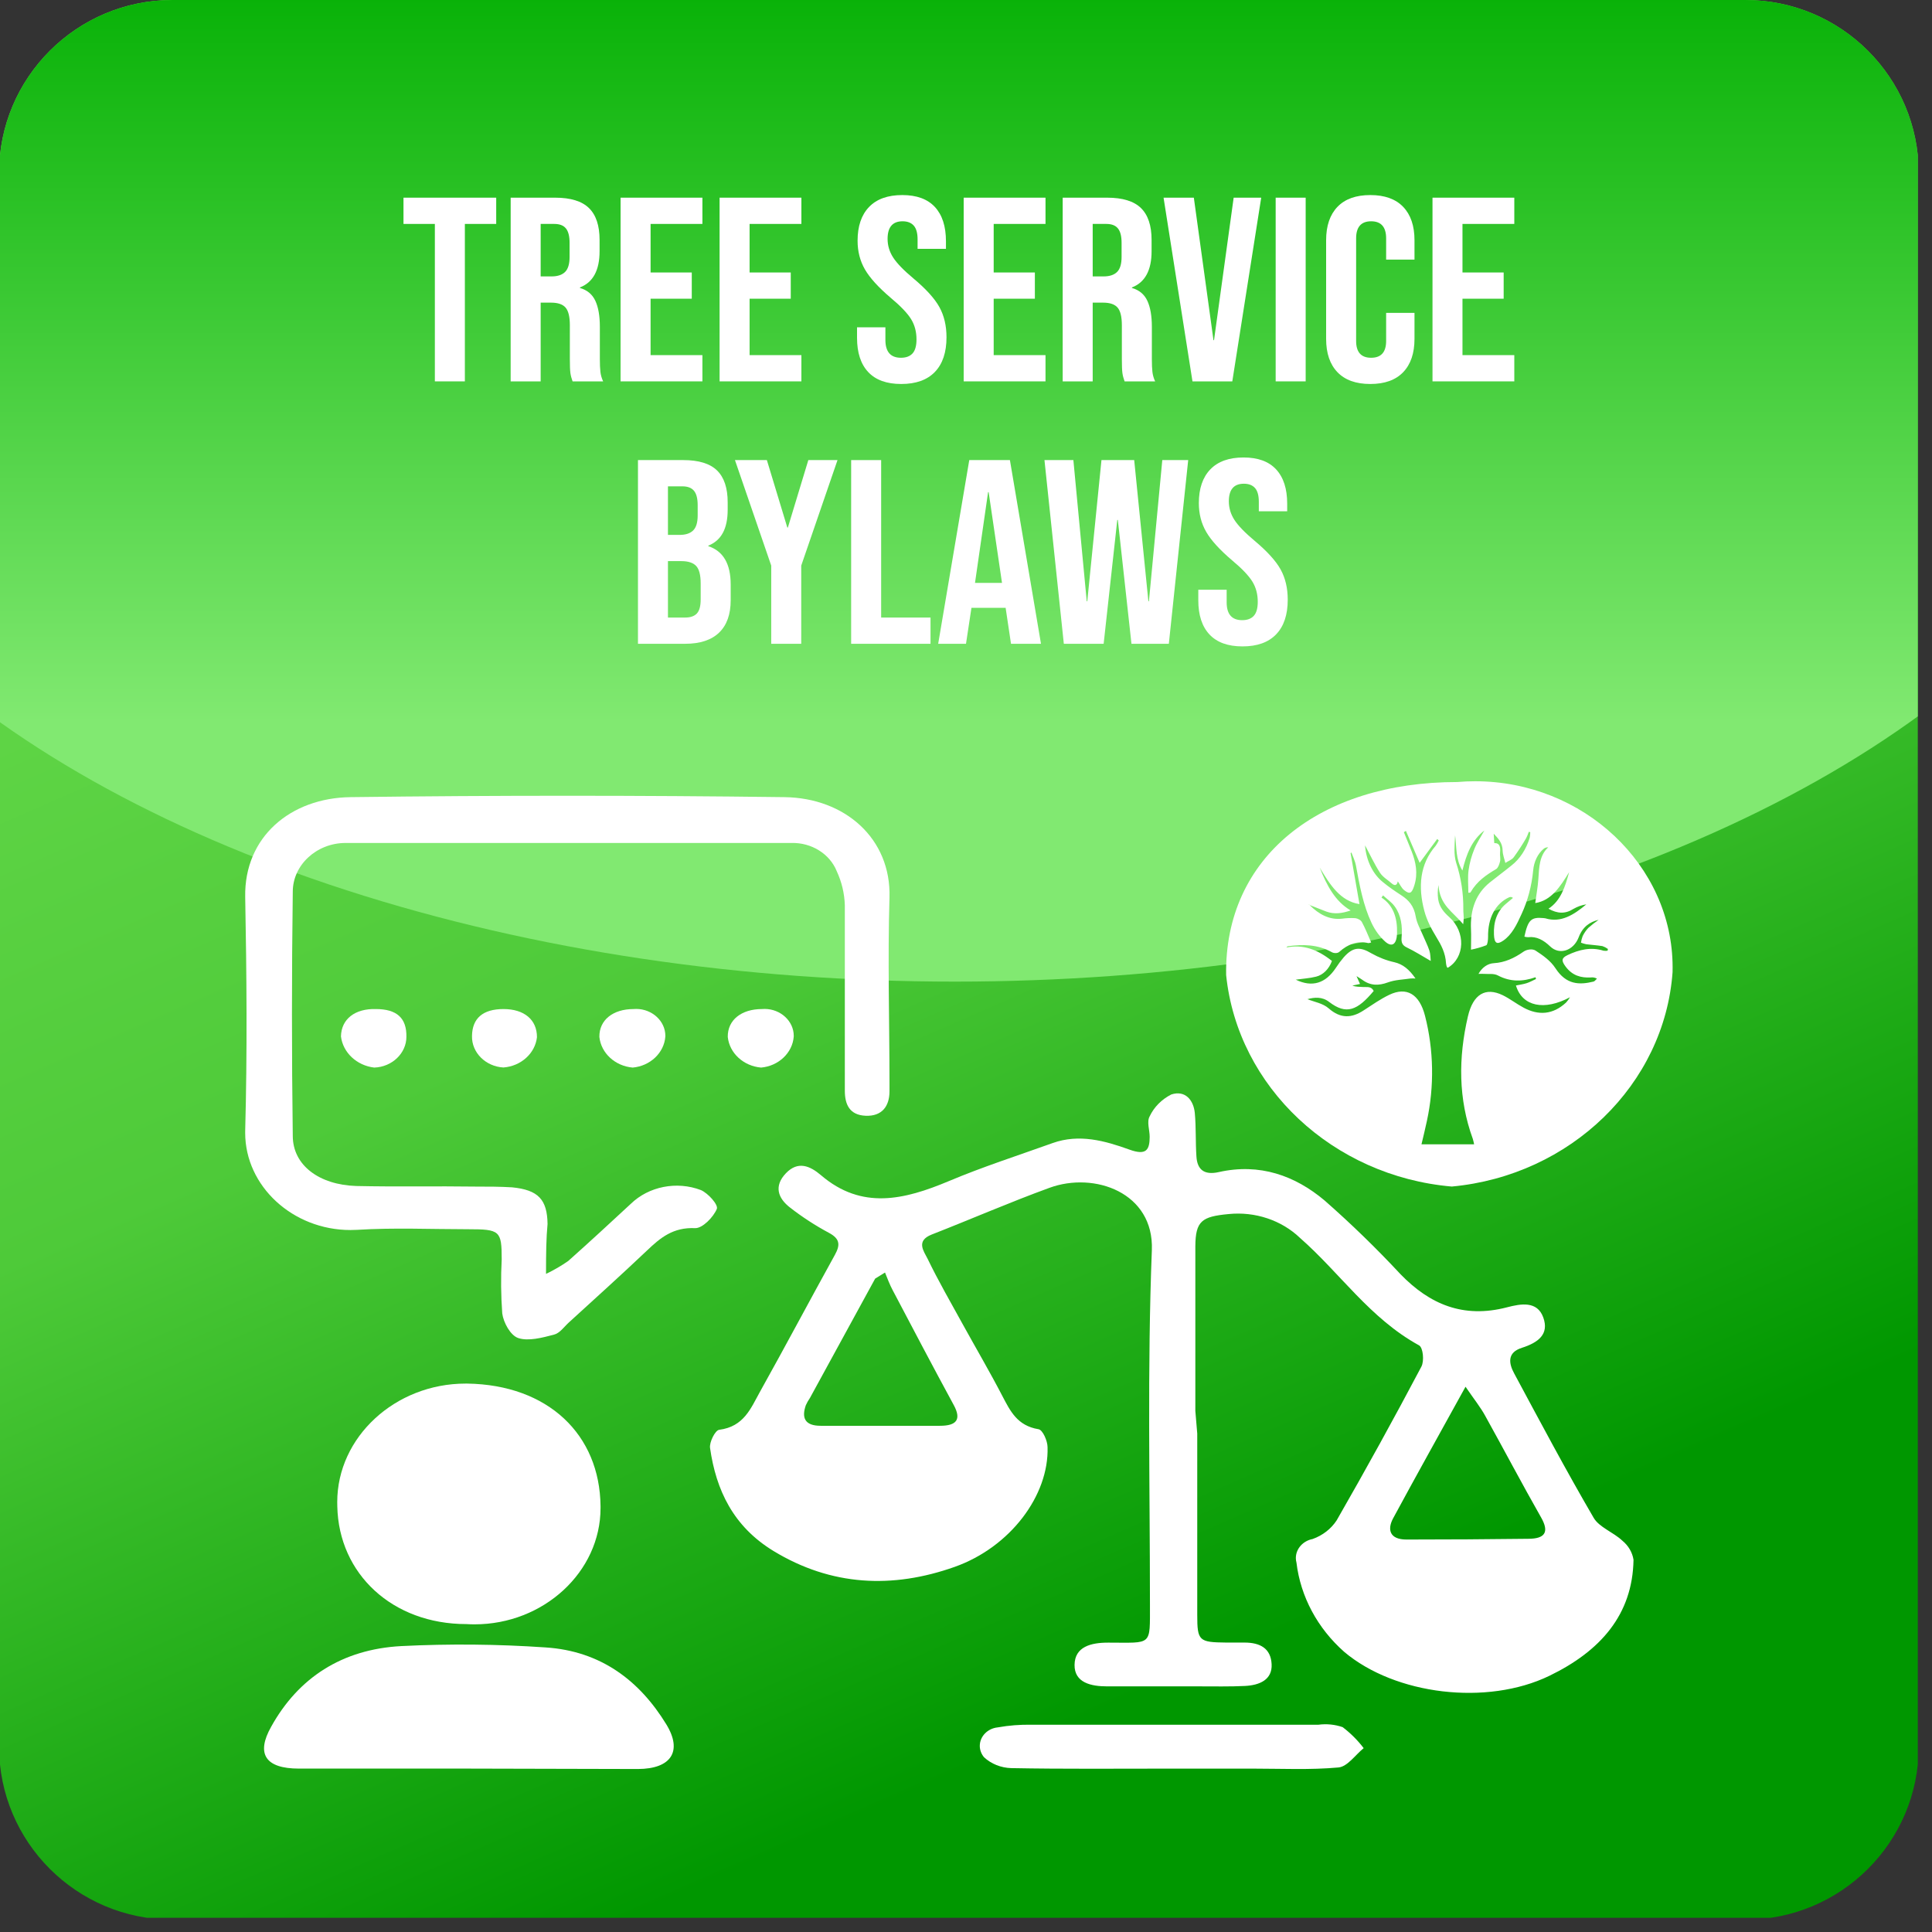
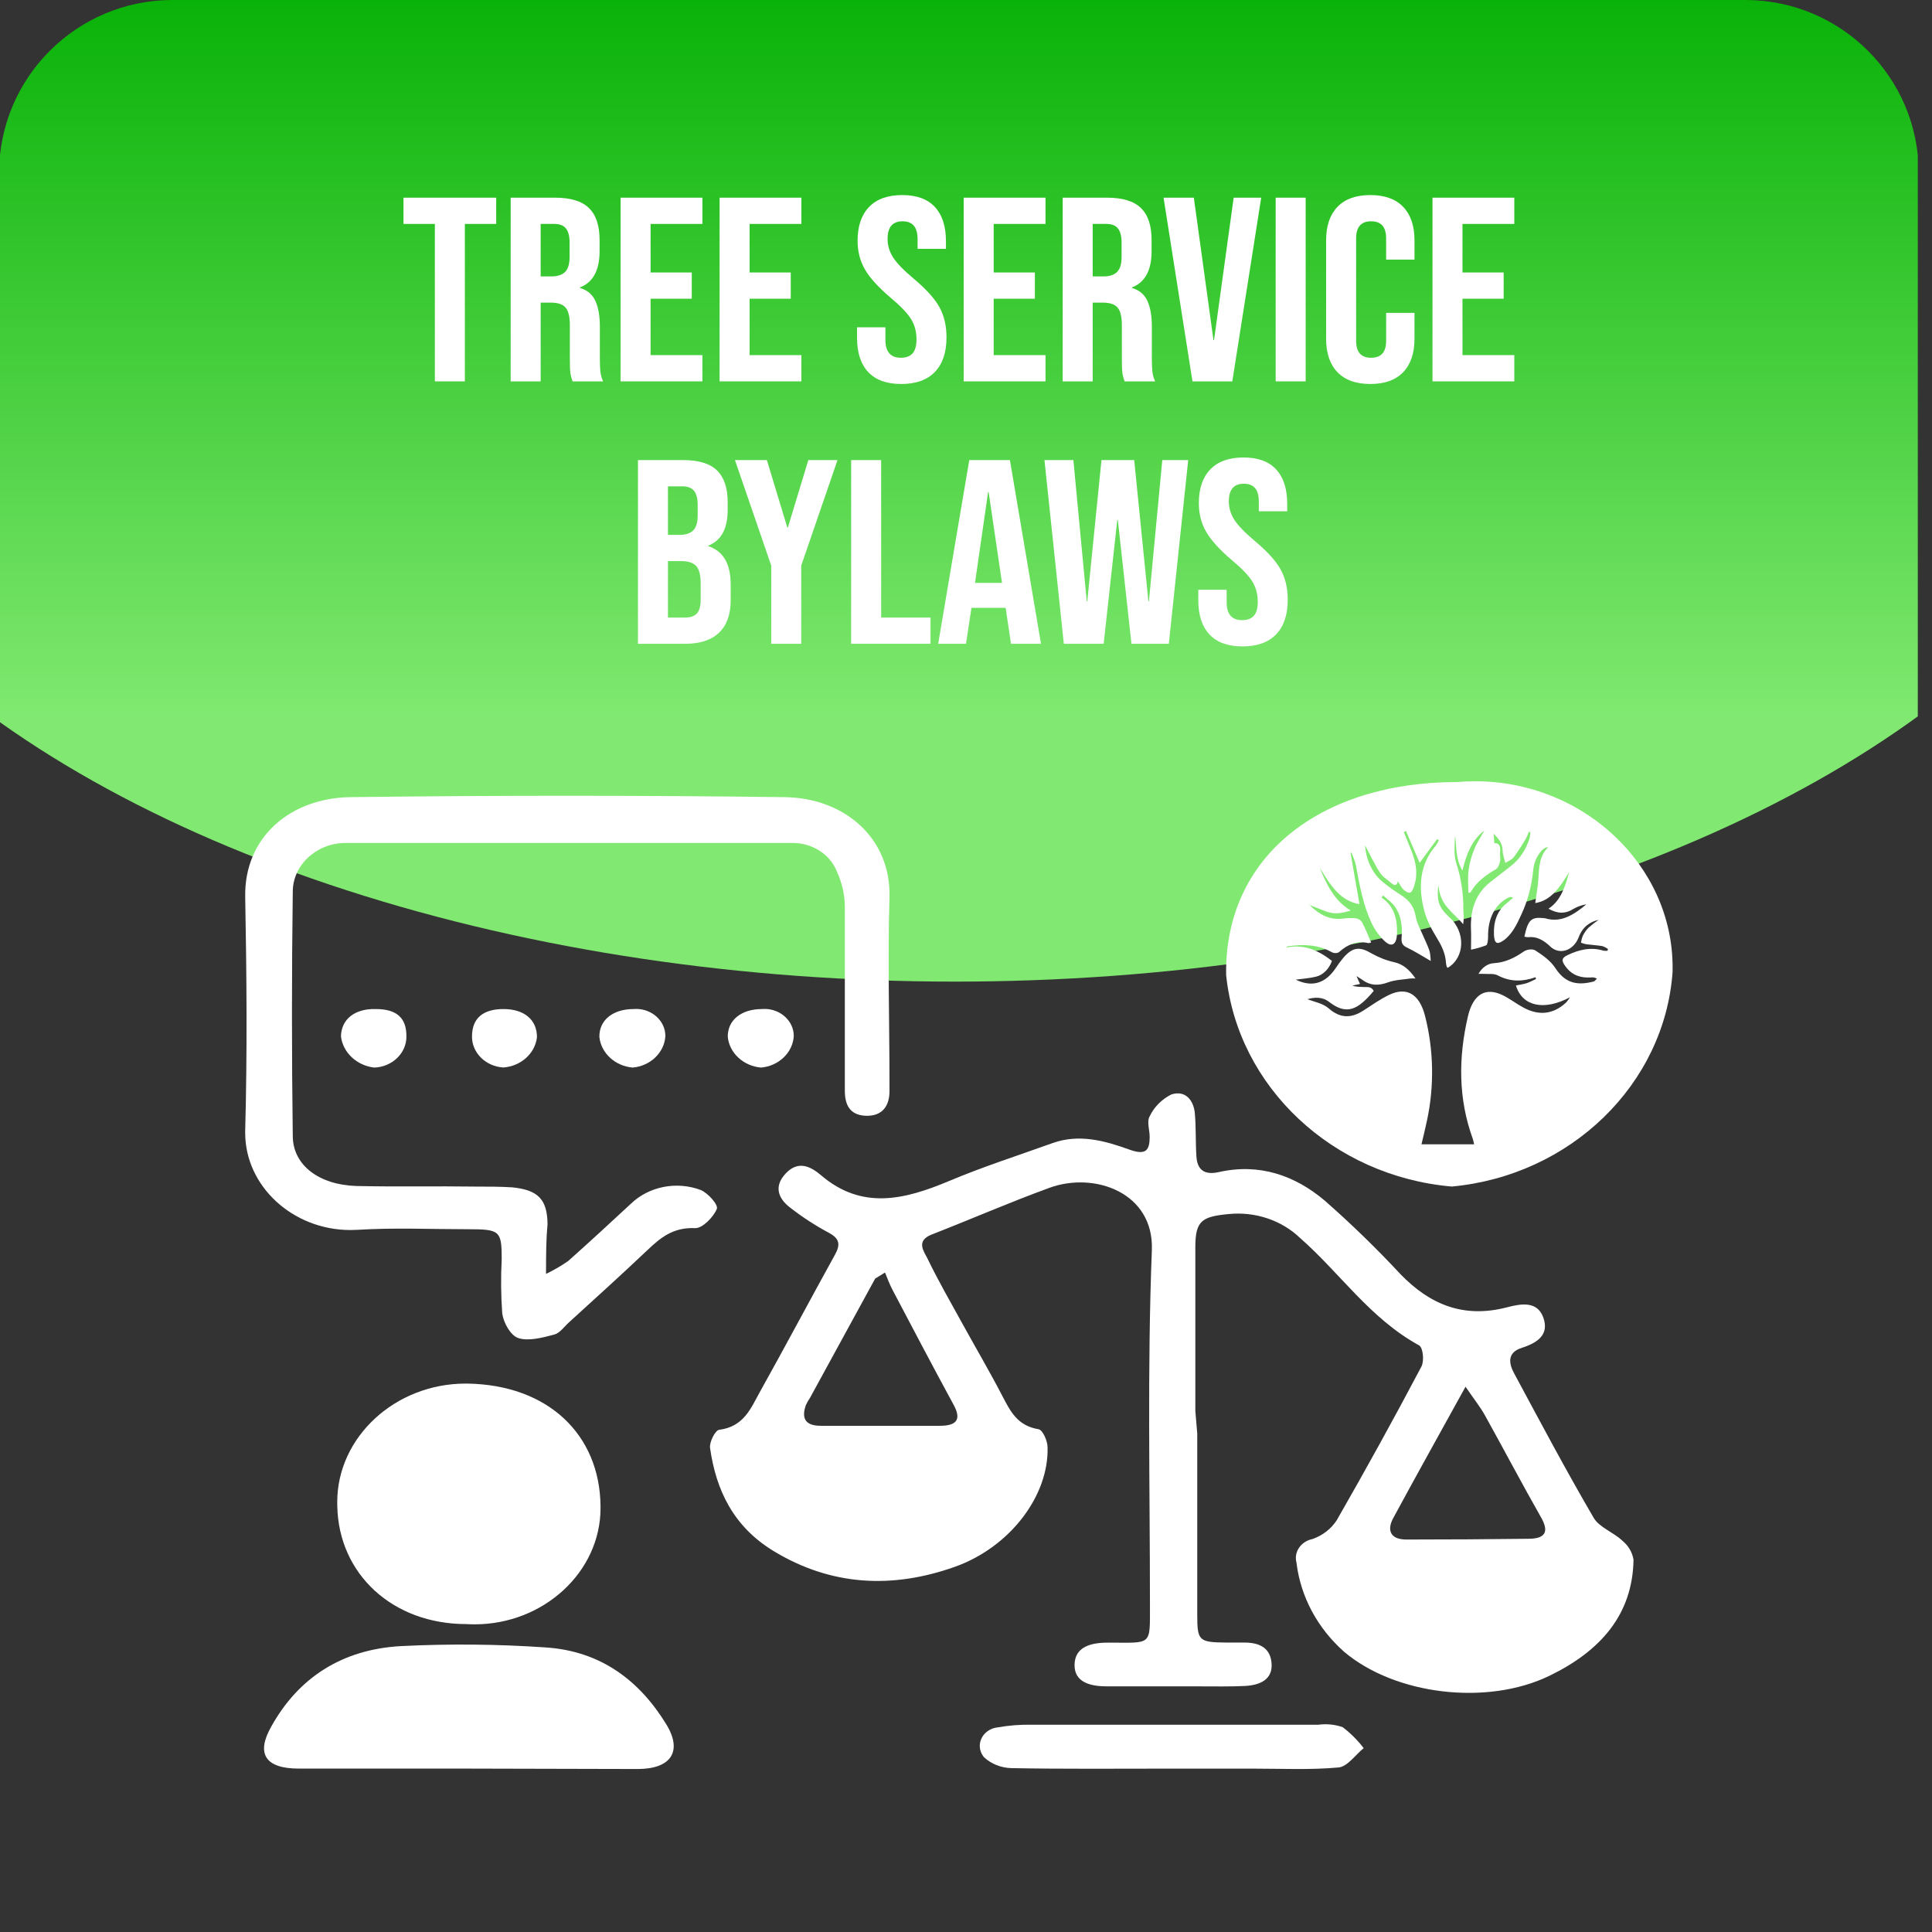
<svg xmlns="http://www.w3.org/2000/svg" xmlns:ns1="http://www.serif.com/" width="100%" height="100%" viewBox="0 0 85 85" xml:space="preserve" style="fill-rule:evenodd;clip-rule:evenodd;stroke-linejoin:round;stroke-miterlimit:2;">
  <rect x="0" y="0" width="85" height="85" fill="#333333" stroke="none" />
  <g id="Arbourist-Black" ns1:id="Arbourist Black">    </g>
  <rect id="Tree-Service-Bylaw" ns1:id="Tree Service Bylaw" x="0" y="0" width="84.375" height="84.375" style="fill:none;" />
  <clipPath id="_clip1">
    <rect x="0" y="0" width="84.375" height="84.375" />
  </clipPath>
  <g clip-path="url(#_clip1)">
    <g id="Tree-Service-Bylaws" ns1:id="Tree Service Bylaws">
      <g>
-         <path d="M84.416,7.616C84.416,3.413 80.997,-0 76.785,-0L7.59,-0C3.378,-0 -0.041,3.413 -0.041,7.616L-0.041,76.842C-0.041,81.045 3.378,84.457 7.59,84.457L76.785,84.457C80.997,84.457 84.416,81.045 84.416,76.842L84.416,7.616Z" style="fill:url(#_Linear2);" />
        <g>
          <clipPath id="_clip3">
            <path d="M84.416,7.616C84.416,3.413 80.997,-0 76.785,-0L7.59,-0C3.378,-0 -0.041,3.413 -0.041,7.616L-0.041,76.842C-0.041,81.045 3.378,84.457 7.59,84.457L76.785,84.457C80.997,84.457 84.416,81.045 84.416,76.842L84.416,7.616Z" />
          </clipPath>
          <g clip-path="url(#_clip3)">
            <g>
              <ellipse cx="42.009" cy="13.197" rx="53.514" ry="29.99" style="fill:url(#_Linear4);" />
            </g>
          </g>
        </g>
      </g>
      <g>
        <g>
          <g>
            <path d="M52.674,63.072L52.674,71.051C52.674,72.196 52.749,72.254 53.953,72.266L54.751,72.266C55.448,72.266 55.911,72.527 55.946,73.215C55.982,73.903 55.416,74.142 54.778,74.175C54.141,74.208 53.387,74.193 52.69,74.193L48.703,74.193C48.014,74.193 47.264,74.039 47.276,73.244C47.288,72.449 47.994,72.266 48.767,72.269C50.712,72.269 50.589,72.438 50.593,70.584C50.593,65.389 50.473,60.187 50.677,54.996C50.772,52.472 48.153,51.534 46.172,52.259C44.426,52.895 42.724,53.638 40.99,54.315C40.28,54.595 40.647,55.051 40.811,55.382C41.281,56.354 41.823,57.292 42.345,58.241C42.927,59.297 43.541,60.342 44.095,61.409C44.446,62.078 44.753,62.726 45.69,62.88C45.873,62.906 46.088,63.392 46.088,63.671C46.152,65.783 44.458,68.064 42.002,68.936C39.264,69.907 36.573,69.782 34.03,68.237C32.256,67.155 31.503,65.551 31.24,63.708C31.2,63.45 31.467,62.928 31.638,62.906C32.734,62.766 33.033,61.953 33.432,61.239C34.548,59.242 35.62,57.218 36.729,55.213C36.96,54.794 36.98,54.51 36.466,54.238C35.866,53.916 35.298,53.547 34.767,53.134C34.213,52.711 34.046,52.174 34.576,51.619C35.106,51.063 35.636,51.291 36.123,51.707C37.917,53.241 39.786,52.785 41.735,51.968C43.226,51.339 44.781,50.839 46.312,50.29C47.484,49.871 48.616,50.191 49.688,50.577C50.445,50.853 50.577,50.577 50.581,50.018C50.581,49.713 50.445,49.349 50.581,49.113C50.774,48.705 51.108,48.368 51.53,48.153C52.152,47.95 52.51,48.407 52.566,48.962C52.626,49.599 52.594,50.243 52.638,50.883C52.674,51.446 52.965,51.714 53.622,51.567C55.424,51.162 56.979,51.725 58.274,52.814C59.448,53.845 60.564,54.929 61.619,56.063C62.894,57.376 64.369,58.02 66.303,57.516C66.909,57.358 67.63,57.225 67.897,57.961C68.164,58.697 67.682,59.065 66.96,59.297C66.299,59.503 66.378,59.985 66.618,60.426C67.762,62.553 68.894,64.687 70.114,66.776C70.357,67.196 70.987,67.413 71.377,67.784C71.643,68.002 71.817,68.299 71.868,68.623C71.828,71.048 70.401,72.648 68.164,73.73C65.418,75.058 61.388,74.569 59.143,72.678C57.964,71.637 57.218,70.245 57.039,68.748C57.021,68.682 57.012,68.614 57.012,68.546C57.012,68.144 57.321,67.793 57.748,67.711C58.191,67.553 58.565,67.263 58.809,66.887C60.092,64.652 61.335,62.398 62.536,60.125C62.667,59.874 62.611,59.289 62.432,59.19C60.268,58.002 58.964,56.015 57.198,54.466C56.383,53.683 55.218,53.294 54.049,53.414C52.877,53.524 52.598,53.716 52.59,54.83L52.59,62.074L52.674,63.072ZM64.477,61.011C63.309,63.13 62.285,64.959 61.288,66.806C61.025,67.302 61.145,67.733 61.878,67.733C63.664,67.733 65.45,67.722 67.236,67.7C67.973,67.7 68.168,67.409 67.806,66.769C66.968,65.297 66.175,63.789 65.35,62.303C65.143,61.92 64.86,61.57 64.477,61.011ZM38.937,55.986L38.503,56.254L35.636,61.501C35.565,61.603 35.504,61.712 35.453,61.824C35.262,62.372 35.401,62.729 36.107,62.729L41.353,62.729C42.086,62.729 42.309,62.453 41.959,61.813C41.046,60.132 40.157,58.44 39.268,56.751C39.14,56.508 39.045,56.254 38.937,55.986Z" style="fill:#fff;fill-rule:nonzero;" />
          </g>
          <path d="M51.446,77.812C49.125,77.812 46.805,77.834 44.489,77.79C44.039,77.777 43.611,77.606 43.294,77.312C43.173,77.168 43.107,76.992 43.107,76.81C43.107,76.396 43.449,76.043 43.896,75.998C44.383,75.911 44.878,75.872 45.374,75.881L58.003,75.881C58.363,75.833 58.73,75.869 59.071,75.987C59.423,76.255 59.734,76.566 59.996,76.911C59.629,77.209 59.283,77.724 58.888,77.761C57.64,77.875 56.373,77.812 55.113,77.812L51.446,77.812Z" style="fill:#fff;fill-rule:nonzero;" />
        </g>
        <path d="M20.517,71.453C17.264,71.453 14.904,69.246 14.84,66.277C14.838,66.213 14.837,66.149 14.837,66.085C14.837,63.225 17.386,60.872 20.485,60.872C20.508,60.872 20.53,60.872 20.553,60.872C24.116,60.924 26.389,63.116 26.421,66.262C26.421,66.292 26.421,66.321 26.421,66.35C26.421,69.156 23.92,71.464 20.88,71.464C20.759,71.464 20.638,71.461 20.517,71.453Z" style="fill:#fff;fill-rule:nonzero;" />
        <path d="M20.611,77.811L13.152,77.811C11.669,77.811 11.259,77.16 11.929,75.971C13.124,73.815 15.046,72.561 17.653,72.421C19.769,72.315 21.89,72.335 24.003,72.48C26.443,72.638 28.145,73.951 29.317,75.868C30.038,77.049 29.528,77.825 28.065,77.829L20.611,77.811Z" style="fill:#fff;fill-rule:nonzero;" />
        <g>
          <path d="M16.536,44.394C17.465,44.394 17.895,44.798 17.88,45.615C17.88,46.34 17.249,46.943 16.464,46.969C15.695,46.879 15.087,46.309 15.001,45.597C15.017,44.835 15.615,44.368 16.536,44.394Z" style="fill:#fff;fill-rule:nonzero;" />
          <path d="M22.153,44.394C23.058,44.394 23.628,44.861 23.624,45.634C23.544,46.345 22.921,46.907 22.149,46.965C21.366,46.922 20.751,46.309 20.766,45.586C20.774,44.798 21.248,44.394 22.153,44.394Z" style="fill:#fff;fill-rule:nonzero;" />
          <path d="M27.873,44.394C27.912,44.39 27.95,44.389 27.989,44.389C28.693,44.389 29.273,44.924 29.273,45.573C29.273,45.584 29.273,45.594 29.272,45.604C29.22,46.319 28.609,46.899 27.837,46.969C27.064,46.904 26.445,46.335 26.37,45.622C26.358,44.872 26.976,44.394 27.873,44.394Z" style="fill:#fff;fill-rule:nonzero;" />
          <path d="M33.522,44.394C33.561,44.39 33.599,44.389 33.638,44.389C34.342,44.389 34.922,44.924 34.922,45.573C34.922,45.584 34.922,45.594 34.921,45.604C34.869,46.319 34.258,46.899 33.486,46.969C32.713,46.904 32.094,46.335 32.019,45.622C32.007,44.872 32.625,44.394 33.522,44.394Z" style="fill:#fff;fill-rule:nonzero;" />
          <path d="M24.023,56.046C24.366,55.882 24.695,55.691 25.003,55.475C25.928,54.651 26.841,53.809 27.75,52.966C28.543,52.195 29.775,51.953 30.839,52.359C31.162,52.503 31.612,53.01 31.537,53.187C31.385,53.555 30.903,54.044 30.584,54.033C29.615,53.989 29.057,54.453 28.467,55.016C27.339,56.086 26.179,57.131 25.027,58.183C24.816,58.375 24.628,58.658 24.369,58.72C23.859,58.853 23.245,59.018 22.799,58.868C22.456,58.753 22.149,58.183 22.097,57.786C22.039,56.994 22.031,56.199 22.073,55.406C22.073,54.147 21.998,54.081 20.59,54.081C18.968,54.081 17.342,54.007 15.723,54.107C15.622,54.113 15.52,54.116 15.419,54.116C12.878,54.116 10.787,52.186 10.787,49.841C10.787,49.804 10.787,49.766 10.788,49.729C10.88,46.307 10.852,42.882 10.788,39.46C10.74,36.826 12.781,35.104 15.424,35.071C21.786,34.99 28.15,34.99 34.514,35.071C37.173,35.104 39.21,36.892 39.134,39.486C39.051,42.205 39.134,44.927 39.134,47.646L39.134,48.014C39.134,48.673 38.8,49.118 38.086,49.089C37.373,49.059 37.169,48.588 37.169,47.985L37.169,39.825C37.153,39.311 37.033,38.804 36.814,38.331C36.508,37.567 35.704,37.065 34.821,37.087L15.237,37.087C15.226,37.087 15.216,37.087 15.205,37.087C13.93,37.087 12.881,38.055 12.881,39.232C12.881,39.236 12.881,39.24 12.881,39.243C12.833,42.819 12.833,46.395 12.881,49.972C12.881,51.27 14.045,52.127 15.671,52.179C17.425,52.219 19.183,52.179 20.937,52.205C21.467,52.205 22.002,52.205 22.532,52.238C23.68,52.352 24.074,52.771 24.09,53.849C24.031,54.478 24.023,55.115 24.023,56.046Z" style="fill:#fff;fill-rule:nonzero;" />
        </g>
        <g>
          <path d="M64.116,34.406C64.377,34.383 64.639,34.372 64.901,34.372C69.667,34.372 73.588,38.068 73.588,42.559C73.588,42.629 73.587,42.7 73.586,42.77C73.23,47.708 69.099,51.719 63.873,52.203C58.643,51.752 54.452,47.824 53.945,42.897C53.864,37.711 58.046,34.406 64.116,34.406ZM57.618,39.818L57.582,39.804L57.588,39.792L57.618,39.818L58.358,40.107C58.707,40.233 59.054,40.184 59.424,40.056C58.747,39.662 58.371,38.958 58.062,38.17C58.508,38.917 58.964,39.646 59.811,39.777C59.675,39.001 59.548,38.27 59.42,37.536L59.457,37.505C59.525,37.696 59.62,37.88 59.656,38.08C59.814,38.952 59.976,39.826 60.34,40.6C60.496,40.931 60.706,41.216 60.955,41.438C61.26,41.697 61.451,41.524 61.464,41.059C61.483,40.374 61.295,39.825 60.78,39.49L60.848,39.394C61.022,39.556 61.224,39.687 61.367,39.886C61.641,40.265 61.709,40.748 61.664,41.245C61.643,41.496 61.715,41.599 61.899,41.687C62.241,41.851 62.575,42.064 62.947,42.278C62.932,42.149 62.936,41.972 62.887,41.822C62.809,41.585 62.694,41.368 62.599,41.14C62.489,40.877 62.337,40.618 62.288,40.335C62.21,39.854 61.973,39.6 61.658,39.393C61.384,39.214 61.111,39.031 60.856,38.82C60.403,38.465 60.106,37.862 60.056,37.192C60.261,37.57 60.461,38.005 60.71,38.392C60.839,38.592 61.052,38.707 61.224,38.862C61.361,38.982 61.461,38.963 61.498,38.775C61.587,38.903 61.662,39.073 61.777,39.163C62.026,39.36 62.115,39.306 62.226,38.949C62.389,38.426 62.294,37.934 62.106,37.456C61.996,37.173 61.877,36.894 61.764,36.613L61.854,36.555L62.459,37.962L63.231,36.912L63.3,36.976C63.26,37.06 63.215,37.139 63.163,37.212C62.461,38.021 62.383,39.022 62.666,40.081C62.774,40.487 62.975,40.871 63.186,41.215C63.406,41.574 63.596,41.924 63.62,42.389C63.626,42.442 63.638,42.494 63.656,42.543C63.661,42.558 63.682,42.567 63.696,42.579C64.453,42.129 64.491,41.006 63.764,40.35C63.533,40.143 63.33,39.919 63.273,39.562C63.244,39.354 63.249,39.141 63.289,38.937C63.335,39.823 63.928,40.121 64.374,40.661C64.387,40.566 64.395,40.47 64.398,40.375C64.398,40.256 64.378,40.138 64.38,40.02C64.388,39.312 64.281,38.61 64.065,37.957C63.953,37.597 63.996,37.162 64.019,36.75C64.087,37.267 64.037,37.812 64.34,38.301C64.512,37.591 64.751,36.963 65.306,36.538C65.134,36.851 64.964,37.096 64.857,37.376C64.738,37.664 64.655,37.972 64.61,38.291C64.569,38.609 64.601,38.942 64.601,39.278C64.65,39.269 64.687,39.278 64.697,39.259C64.984,38.761 65.397,38.489 65.825,38.235C65.908,38.187 65.966,38.025 65.996,37.9C66.025,37.775 65.985,37.641 65.996,37.515C66.021,37.265 65.985,37.084 65.742,37.093C65.733,36.943 65.724,36.811 65.717,36.679C65.914,36.891 66.103,37.076 66.11,37.427C66.114,37.607 66.187,37.786 66.229,37.966C66.354,37.88 66.507,37.836 66.599,37.714C66.793,37.447 66.976,37.166 67.146,36.873C67.19,36.785 67.229,36.692 67.261,36.595L67.325,36.613C67.325,36.695 67.317,36.776 67.301,36.855C67.149,37.362 66.868,37.791 66.502,38.075C66.187,38.333 65.862,38.569 65.545,38.825C64.944,39.31 64.674,40.005 64.718,40.902C64.731,41.168 64.718,41.436 64.718,41.782C64.945,41.737 65.17,41.672 65.39,41.588C65.445,41.563 65.47,41.349 65.469,41.221C65.456,40.393 65.787,39.756 66.398,39.476C66.454,39.453 66.515,39.463 66.564,39.505C66.459,39.593 66.354,39.681 66.249,39.769C65.865,40.092 65.702,40.557 65.728,41.122C65.744,41.505 65.86,41.57 66.127,41.39C66.516,41.131 66.736,40.671 66.942,40.215C67.214,39.629 67.388,38.978 67.452,38.303C67.485,37.912 67.655,37.559 67.916,37.343C67.975,37.296 68.044,37.274 68.113,37.281C67.722,37.64 67.716,38.159 67.681,38.675C67.658,39.02 67.593,39.365 67.544,39.731C68.261,39.621 68.648,38.999 69.035,38.372C68.861,39.016 68.665,39.63 68.127,39.979C68.516,40.2 68.865,40.218 69.226,39.987C69.405,39.884 69.596,39.817 69.792,39.788C69.245,40.246 68.673,40.614 67.988,40.402C67.963,40.396 67.937,40.393 67.911,40.392C67.364,40.34 67.227,40.468 67.067,41.208C67.121,41.224 67.176,41.233 67.232,41.233C67.604,41.188 67.915,41.363 68.203,41.64C68.609,42.031 69.228,41.83 69.455,41.237C69.63,40.775 69.944,40.559 70.332,40.469C70.177,40.576 70.027,40.694 69.882,40.821C69.784,40.924 69.7,41.045 69.632,41.181C69.596,41.274 69.57,41.373 69.556,41.474C69.633,41.504 69.711,41.527 69.79,41.543C70.028,41.574 70.269,41.587 70.502,41.625C70.586,41.654 70.667,41.696 70.742,41.75C70.737,41.775 70.732,41.801 70.727,41.827C70.667,41.836 70.606,41.836 70.547,41.827C70,41.655 69.477,41.776 68.965,42.021C68.699,42.149 68.685,42.262 68.881,42.526C69.181,42.93 69.565,43.025 69.981,43.005C70.076,42.99 70.172,43.008 70.259,43.056C70.21,43.1 70.164,43.172 70.11,43.185C69.479,43.342 68.906,43.323 68.438,42.605C68.216,42.261 67.873,42.028 67.554,41.819C67.417,41.733 67.172,41.769 67.029,41.869C66.619,42.157 66.197,42.349 65.723,42.376C65.452,42.391 65.202,42.565 65.048,42.846C65.148,42.846 65.212,42.842 65.274,42.846C65.486,42.863 65.718,42.818 65.904,42.917C66.451,43.206 66.998,43.192 67.558,42.994C67.563,43.02 67.569,43.047 67.576,43.073C67.439,43.135 67.307,43.21 67.169,43.255C67.015,43.304 66.855,43.324 66.695,43.358C66.976,44.284 67.942,44.479 69.073,43.875C69.022,43.96 68.965,44.038 68.901,44.108C68.317,44.648 67.687,44.682 67.037,44.336C66.723,44.17 66.431,43.939 66.114,43.785C65.357,43.418 64.81,43.738 64.582,44.718C64.158,46.54 64.156,48.347 64.798,50.107C64.821,50.185 64.84,50.265 64.855,50.346L62.539,50.346C62.623,49.984 62.707,49.656 62.779,49.311C63.107,47.796 63.079,46.191 62.696,44.696C62.45,43.73 61.883,43.403 61.123,43.767C60.735,43.953 60.367,44.211 59.996,44.452C59.469,44.797 58.981,44.823 58.459,44.366C58.194,44.135 57.829,44.085 57.522,43.959C57.832,43.873 58.17,43.845 58.473,44.078C59.237,44.666 59.724,44.451 60.437,43.598C60.324,43.378 60.139,43.437 59.982,43.425C59.824,43.413 59.664,43.425 59.499,43.362L59.835,43.29L59.681,42.946C59.783,43.011 59.859,43.051 59.929,43.103C60.292,43.374 60.658,43.37 61.061,43.222C61.381,43.104 61.728,43.1 62.063,43.049C62.134,43.045 62.205,43.045 62.276,43.049C62.002,42.654 61.725,42.423 61.351,42.335C61.001,42.258 60.661,42.126 60.337,41.943C59.84,41.647 59.528,41.656 59.121,42.115C58.996,42.261 58.879,42.417 58.771,42.584C58.319,43.264 57.731,43.452 57.008,43.101C57.333,43.055 57.624,43.04 57.905,42.968C58.211,42.892 58.469,42.635 58.6,42.278C57.98,41.784 57.333,41.532 56.595,41.688C56.617,41.668 56.637,41.633 56.66,41.63C57.32,41.543 57.97,41.543 58.596,41.893C58.687,41.944 58.846,41.948 58.921,41.88C59.311,41.531 59.729,41.381 60.203,41.493C60.244,41.49 60.285,41.48 60.325,41.463C60.188,41.149 60.069,40.844 59.918,40.568C59.866,40.473 59.732,40.41 59.632,40.396C59.436,40.383 59.239,40.391 59.044,40.418C58.496,40.48 58.034,40.236 57.618,39.818Z" style="fill:#fff;" />
        </g>
      </g>
      <g id="_-sCOTTY-TREE--" ns1:id="(sCOTTY TREE¶)">
        <path d="M19.132,9.852L17.752,9.852L17.752,8.697L21.831,8.697L21.831,9.852L20.452,9.852L20.452,16.779L19.132,16.779L19.132,9.852Z" style="fill:#fff;fill-rule:nonzero;" />
        <path d="M22.467,8.697L24.423,8.697C25.103,8.697 25.599,8.849 25.911,9.153C26.223,9.457 26.379,9.925 26.379,10.556L26.379,11.053C26.379,11.892 26.091,12.423 25.515,12.646L25.515,12.669C25.835,12.761 26.061,12.95 26.193,13.235C26.325,13.519 26.391,13.9 26.391,14.378L26.391,15.798C26.391,16.029 26.399,16.215 26.415,16.358C26.431,16.5 26.471,16.64 26.535,16.779L25.191,16.779C25.143,16.648 25.111,16.525 25.095,16.409C25.079,16.294 25.071,16.086 25.071,15.786L25.071,14.308C25.071,13.939 25.009,13.681 24.885,13.535C24.761,13.389 24.547,13.315 24.243,13.315L23.787,13.315L23.787,16.779L22.467,16.779L22.467,8.697ZM24.267,12.161C24.531,12.161 24.729,12.095 24.861,11.965C24.993,11.834 25.059,11.614 25.059,11.307L25.059,10.683C25.059,10.391 25.005,10.179 24.897,10.048C24.789,9.917 24.619,9.852 24.387,9.852L23.787,9.852L23.787,12.161L24.267,12.161Z" style="fill:#fff;fill-rule:nonzero;" />
        <path d="M27.303,8.697L30.903,8.697L30.903,9.852L28.623,9.852L28.623,11.988L30.435,11.988L30.435,13.142L28.623,13.142L28.623,15.624L30.903,15.624L30.903,16.779L27.303,16.779L27.303,8.697Z" style="fill:#fff;fill-rule:nonzero;" />
        <path d="M31.659,8.697L35.258,8.697L35.258,9.852L32.979,9.852L32.979,11.988L34.79,11.988L34.79,13.142L32.979,13.142L32.979,15.624L35.258,15.624L35.258,16.779L31.659,16.779L31.659,8.697Z" style="fill:#fff;fill-rule:nonzero;" />
        <path d="M39.65,16.894C39.01,16.894 38.526,16.719 38.198,16.369C37.87,16.019 37.706,15.517 37.706,14.862L37.706,14.401L38.954,14.401L38.954,14.955C38.954,15.478 39.182,15.74 39.638,15.74C39.862,15.74 40.032,15.676 40.148,15.549C40.264,15.422 40.322,15.216 40.322,14.932C40.322,14.593 40.242,14.295 40.082,14.037C39.922,13.779 39.626,13.469 39.194,13.108C38.65,12.646 38.27,12.228 38.054,11.855C37.838,11.482 37.73,11.06 37.73,10.591C37.73,9.952 37.898,9.457 38.234,9.107C38.57,8.757 39.058,8.582 39.698,8.582C40.33,8.582 40.808,8.757 41.132,9.107C41.456,9.457 41.618,9.96 41.618,10.614L41.618,10.949L40.37,10.949L40.37,10.533C40.37,10.256 40.314,10.054 40.202,9.927C40.09,9.8 39.926,9.736 39.71,9.736C39.27,9.736 39.05,9.994 39.05,10.51C39.05,10.802 39.132,11.076 39.296,11.33C39.46,11.584 39.758,11.892 40.19,12.253C40.742,12.715 41.122,13.135 41.33,13.512C41.538,13.889 41.642,14.331 41.642,14.839C41.642,15.501 41.472,16.009 41.132,16.363C40.792,16.717 40.298,16.894 39.65,16.894Z" style="fill:#fff;fill-rule:nonzero;" />
        <path d="M42.398,8.697L45.998,8.697L45.998,9.852L43.718,9.852L43.718,11.988L45.53,11.988L45.53,13.142L43.718,13.142L43.718,15.624L45.998,15.624L45.998,16.779L42.398,16.779L42.398,8.697Z" style="fill:#fff;fill-rule:nonzero;" />
        <path d="M46.754,8.697L48.71,8.697C49.389,8.697 49.885,8.849 50.197,9.153C50.509,9.457 50.665,9.925 50.665,10.556L50.665,11.053C50.665,11.892 50.377,12.423 49.801,12.646L49.801,12.669C50.121,12.761 50.347,12.95 50.479,13.235C50.611,13.519 50.677,13.9 50.677,14.378L50.677,15.798C50.677,16.029 50.685,16.215 50.701,16.358C50.717,16.5 50.757,16.64 50.821,16.779L49.477,16.779C49.429,16.648 49.397,16.525 49.381,16.409C49.365,16.294 49.357,16.086 49.357,15.786L49.357,14.308C49.357,13.939 49.295,13.681 49.171,13.535C49.047,13.389 48.834,13.315 48.53,13.315L48.074,13.315L48.074,16.779L46.754,16.779L46.754,8.697ZM48.554,12.161C48.818,12.161 49.015,12.095 49.147,11.965C49.279,11.834 49.345,11.614 49.345,11.307L49.345,10.683C49.345,10.391 49.291,10.179 49.183,10.048C49.075,9.917 48.906,9.852 48.674,9.852L48.074,9.852L48.074,12.161L48.554,12.161Z" style="fill:#fff;fill-rule:nonzero;" />
        <path d="M51.192,8.697L52.524,8.697L53.388,14.966L53.412,14.966L54.276,8.697L55.488,8.697L54.216,16.779L52.464,16.779L51.192,8.697Z" style="fill:#fff;fill-rule:nonzero;" />
        <rect x="56.124" y="8.697" width="1.32" height="8.082" style="fill:#fff;fill-rule:nonzero;" />
        <path d="M60.288,16.894C59.656,16.894 59.174,16.721 58.842,16.375C58.51,16.029 58.344,15.54 58.344,14.909L58.344,10.568C58.344,9.937 58.51,9.448 58.842,9.101C59.174,8.755 59.656,8.582 60.288,8.582C60.92,8.582 61.402,8.755 61.734,9.101C62.066,9.448 62.232,9.937 62.232,10.568L62.232,11.422L60.984,11.422L60.984,10.487C60.984,9.987 60.764,9.736 60.324,9.736C59.884,9.736 59.664,9.987 59.664,10.487L59.664,15.001C59.664,15.494 59.884,15.74 60.324,15.74C60.764,15.74 60.984,15.494 60.984,15.001L60.984,13.766L62.232,13.766L62.232,14.909C62.232,15.54 62.066,16.029 61.734,16.375C61.402,16.721 60.92,16.894 60.288,16.894Z" style="fill:#fff;fill-rule:nonzero;" />
        <path d="M63.024,8.697L66.623,8.697L66.623,9.852L64.343,9.852L64.343,11.988L66.155,11.988L66.155,13.142L64.343,13.142L64.343,15.624L66.623,15.624L66.623,16.779L63.024,16.779L63.024,8.697Z" style="fill:#fff;fill-rule:nonzero;" />
        <path d="M28.068,20.242L30.059,20.242C30.739,20.242 31.235,20.394 31.547,20.698C31.859,21.003 32.015,21.47 32.015,22.101L32.015,22.424C32.015,22.84 31.945,23.179 31.805,23.44C31.665,23.702 31.451,23.891 31.163,24.006L31.163,24.029C31.819,24.245 32.147,24.807 32.147,25.715L32.147,26.408C32.147,27.031 31.977,27.506 31.637,27.833C31.297,28.16 30.799,28.324 30.143,28.324L28.068,28.324L28.068,20.242ZM29.903,23.533C30.167,23.533 30.365,23.467 30.497,23.337C30.629,23.206 30.695,22.986 30.695,22.678L30.695,22.228C30.695,21.936 30.641,21.724 30.533,21.593C30.425,21.462 30.255,21.397 30.023,21.397L29.387,21.397L29.387,23.533L29.903,23.533ZM30.143,27.17C30.375,27.17 30.547,27.11 30.659,26.991C30.771,26.871 30.827,26.665 30.827,26.373L30.827,25.669C30.827,25.299 30.761,25.043 30.629,24.901C30.497,24.759 30.279,24.687 29.975,24.687L29.387,24.687L29.387,27.17L30.143,27.17Z" style="fill:#fff;fill-rule:nonzero;" />
        <path d="M33.931,24.884L32.335,20.242L33.739,20.242L34.639,23.21L34.663,23.21L35.563,20.242L36.847,20.242L35.251,24.884L35.251,28.324L33.931,28.324L33.931,24.884Z" style="fill:#fff;fill-rule:nonzero;" />
        <path d="M37.447,20.242L38.767,20.242L38.767,27.17L40.939,27.17L40.939,28.324L37.447,28.324L37.447,20.242Z" style="fill:#fff;fill-rule:nonzero;" />
        <path d="M42.644,20.242L44.432,20.242L45.799,28.324L44.48,28.324L44.24,26.719L44.24,26.742L42.74,26.742L42.5,28.324L41.276,28.324L42.644,20.242ZM44.084,25.646L43.496,21.651L43.472,21.651L42.896,25.646L44.084,25.646Z" style="fill:#fff;fill-rule:nonzero;" />
        <path d="M45.952,20.242L47.224,20.242L47.812,26.454L47.836,26.454L48.46,20.242L49.9,20.242L50.524,26.454L50.548,26.454L51.136,20.242L52.276,20.242L51.424,28.324L49.78,28.324L49.18,22.875L49.156,22.875L48.556,28.324L46.804,28.324L45.952,20.242Z" style="fill:#fff;fill-rule:nonzero;" />
        <path d="M54.664,28.439C54.024,28.439 53.54,28.264 53.212,27.914C52.884,27.564 52.72,27.062 52.72,26.408L52.72,25.946L53.968,25.946L53.968,26.5C53.968,27.023 54.196,27.285 54.652,27.285C54.876,27.285 55.046,27.221 55.162,27.094C55.278,26.967 55.336,26.762 55.336,26.477C55.336,26.138 55.256,25.84 55.096,25.582C54.936,25.324 54.64,25.014 54.208,24.653C53.664,24.191 53.284,23.773 53.068,23.4C52.852,23.027 52.744,22.605 52.744,22.136C52.744,21.497 52.912,21.003 53.248,20.652C53.584,20.302 54.072,20.127 54.712,20.127C55.344,20.127 55.821,20.302 56.145,20.652C56.469,21.003 56.631,21.505 56.631,22.159L56.631,22.494L55.383,22.494L55.383,22.078C55.383,21.801 55.328,21.599 55.216,21.472C55.104,21.345 54.94,21.282 54.724,21.282C54.284,21.282 54.064,21.539 54.064,22.055C54.064,22.348 54.146,22.621 54.31,22.875C54.474,23.129 54.772,23.437 55.204,23.798C55.755,24.26 56.135,24.68 56.343,25.057C56.551,25.434 56.655,25.876 56.655,26.384C56.655,27.046 56.485,27.554 56.145,27.908C55.805,28.262 55.312,28.439 54.664,28.439Z" style="fill:#fff;fill-rule:nonzero;" />
      </g>
    </g>
  </g>
  <g id="Arborist-Reports" ns1:id="Arborist Reports">    </g>
  <g id="Tree-Removal" ns1:id="Tree Removal">    </g>
  <defs>
    <linearGradient id="_Linear2" x1="0" y1="0" x2="1" y2="-0.008" gradientUnits="userSpaceOnUse" gradientTransform="matrix(28.074,67.124,-66.402,28.379,32.791,2.574)">
      <stop offset="0" style="stop-color:#69db4d;stop-opacity:1" />
      <stop offset="0.49" style="stop-color:#4eca39;stop-opacity:1" />
      <stop offset="1" style="stop-color:#009700;stop-opacity:1" />
    </linearGradient>
    <linearGradient id="_Linear4" x1="0" y1="0" x2="1" y2="0" gradientUnits="userSpaceOnUse" gradientTransform="matrix(2.26494e-15,-34.032,36.989,2.08388e-15,42.777,31.718)">
      <stop offset="0" style="stop-color:#81e971;stop-opacity:1" />
      <stop offset="1" style="stop-color:#00ae00;stop-opacity:1" />
    </linearGradient>
  </defs>
</svg>